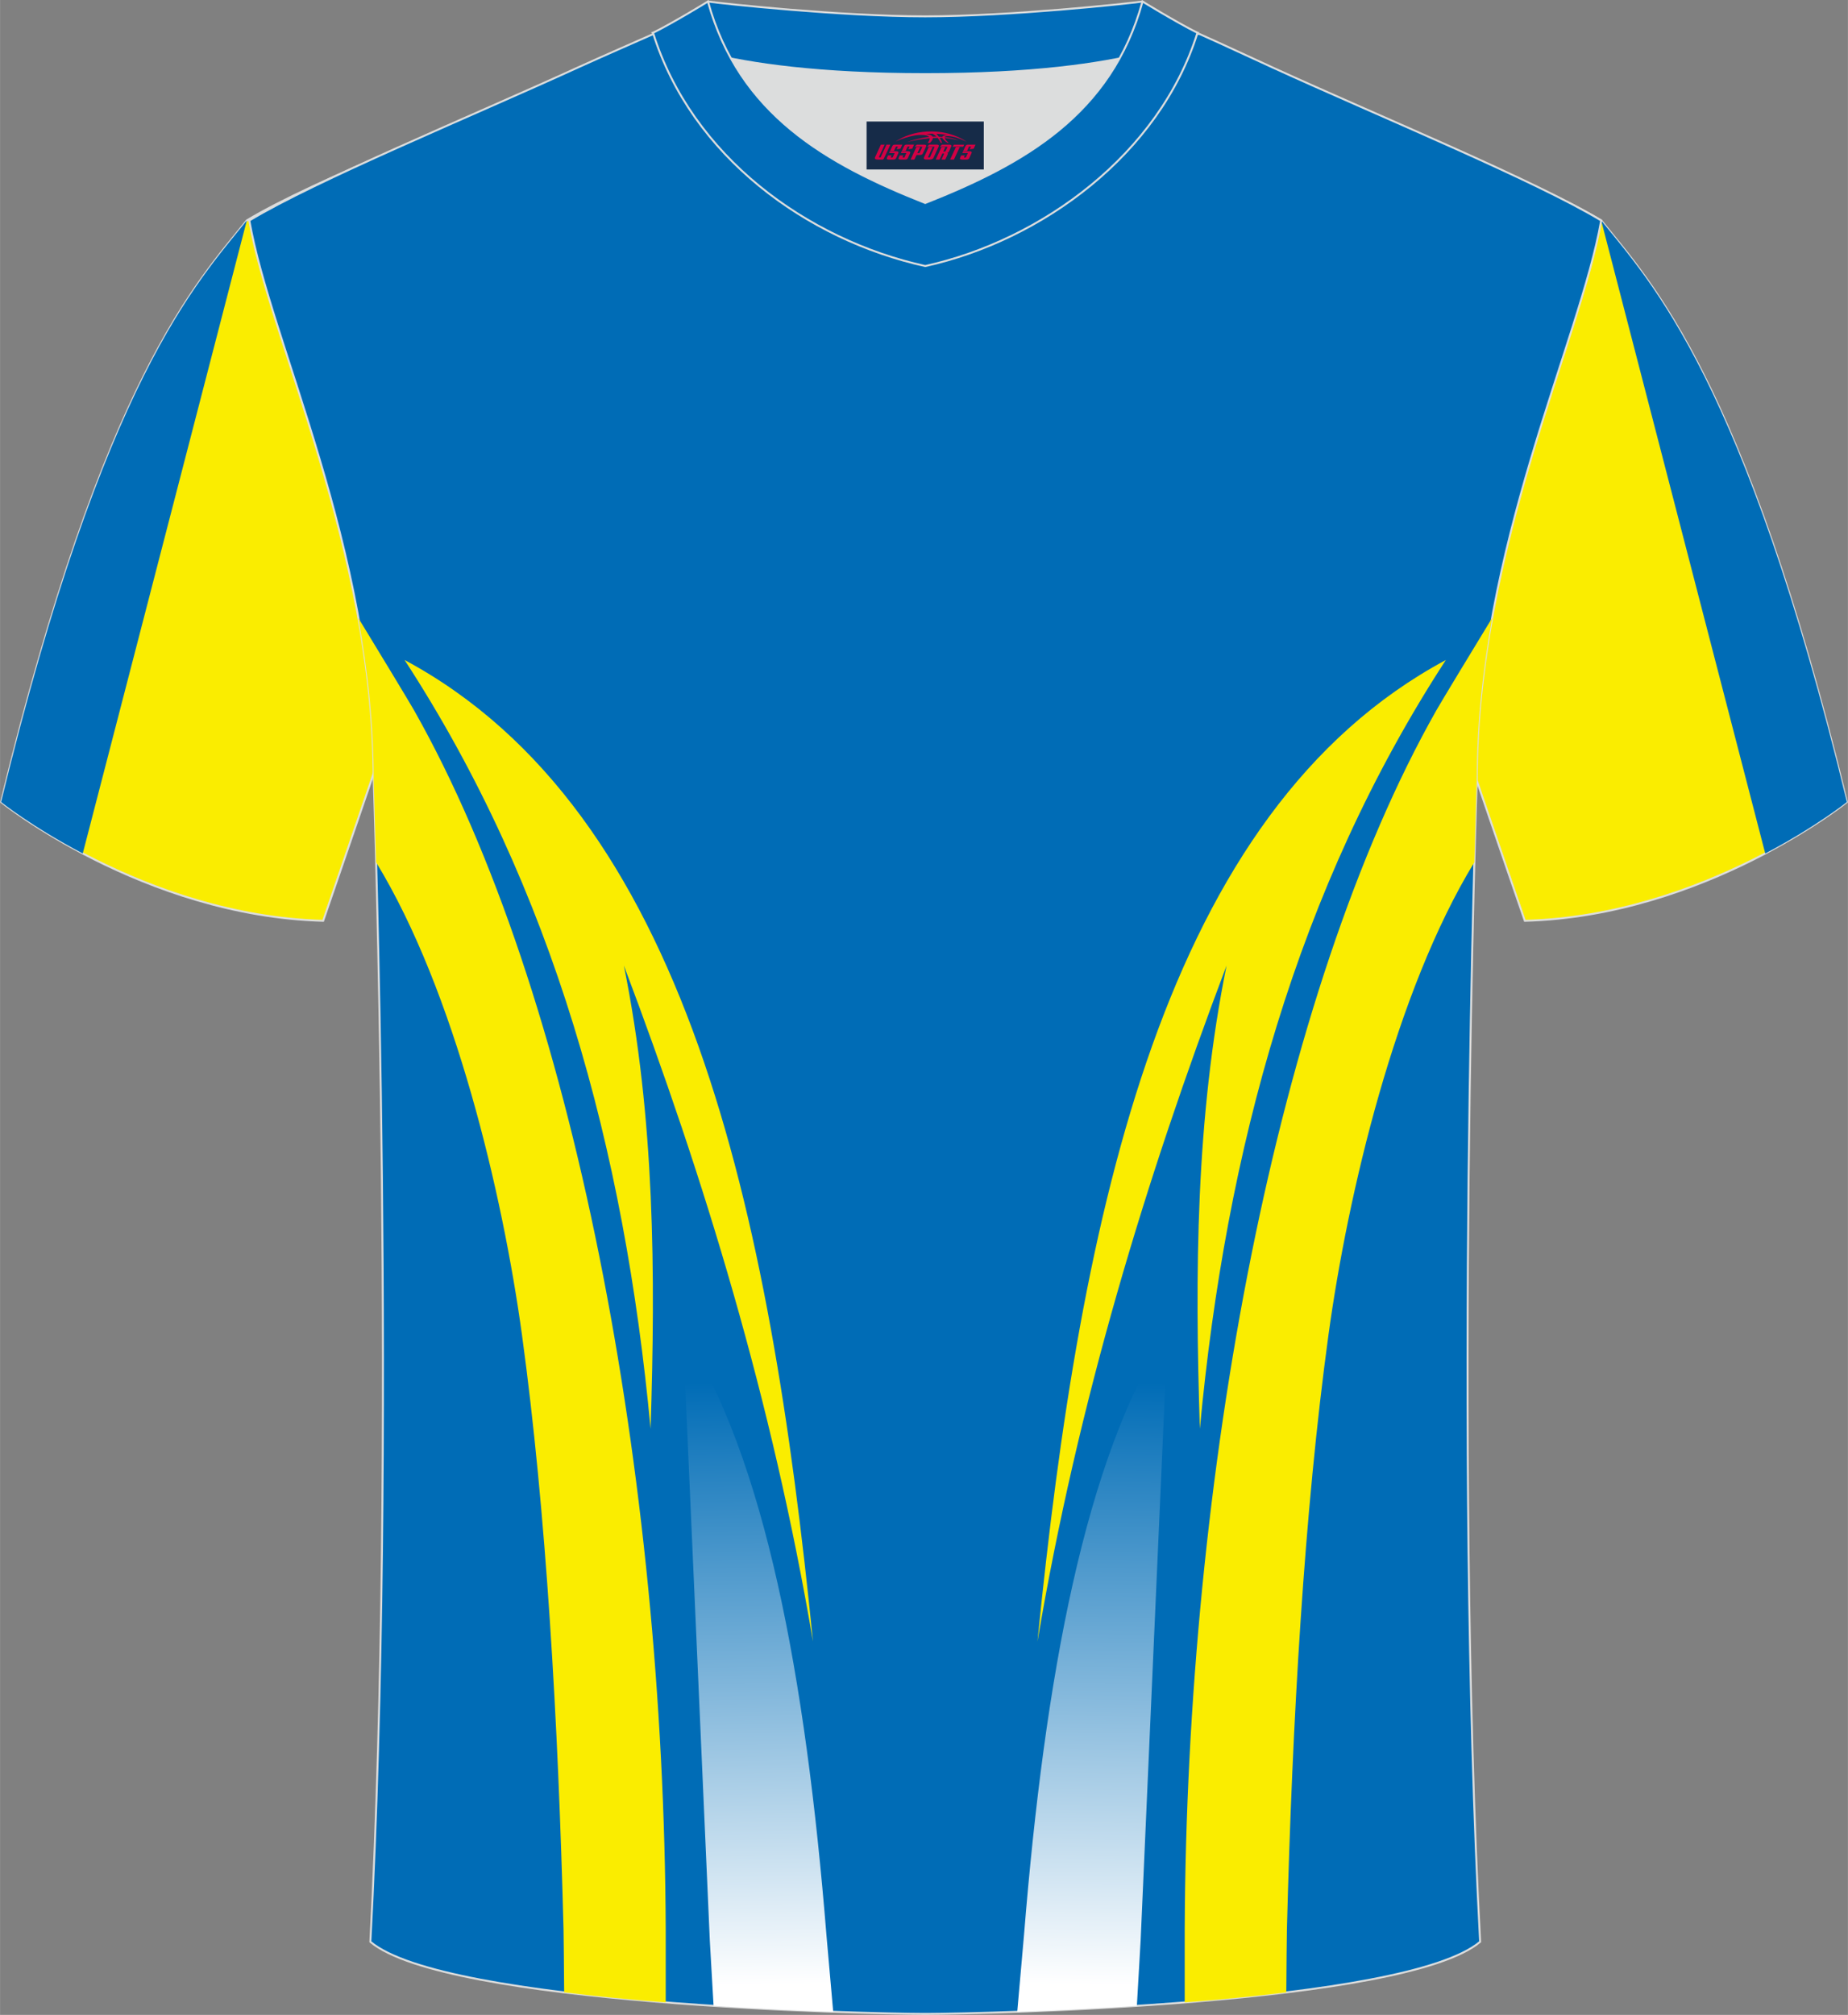
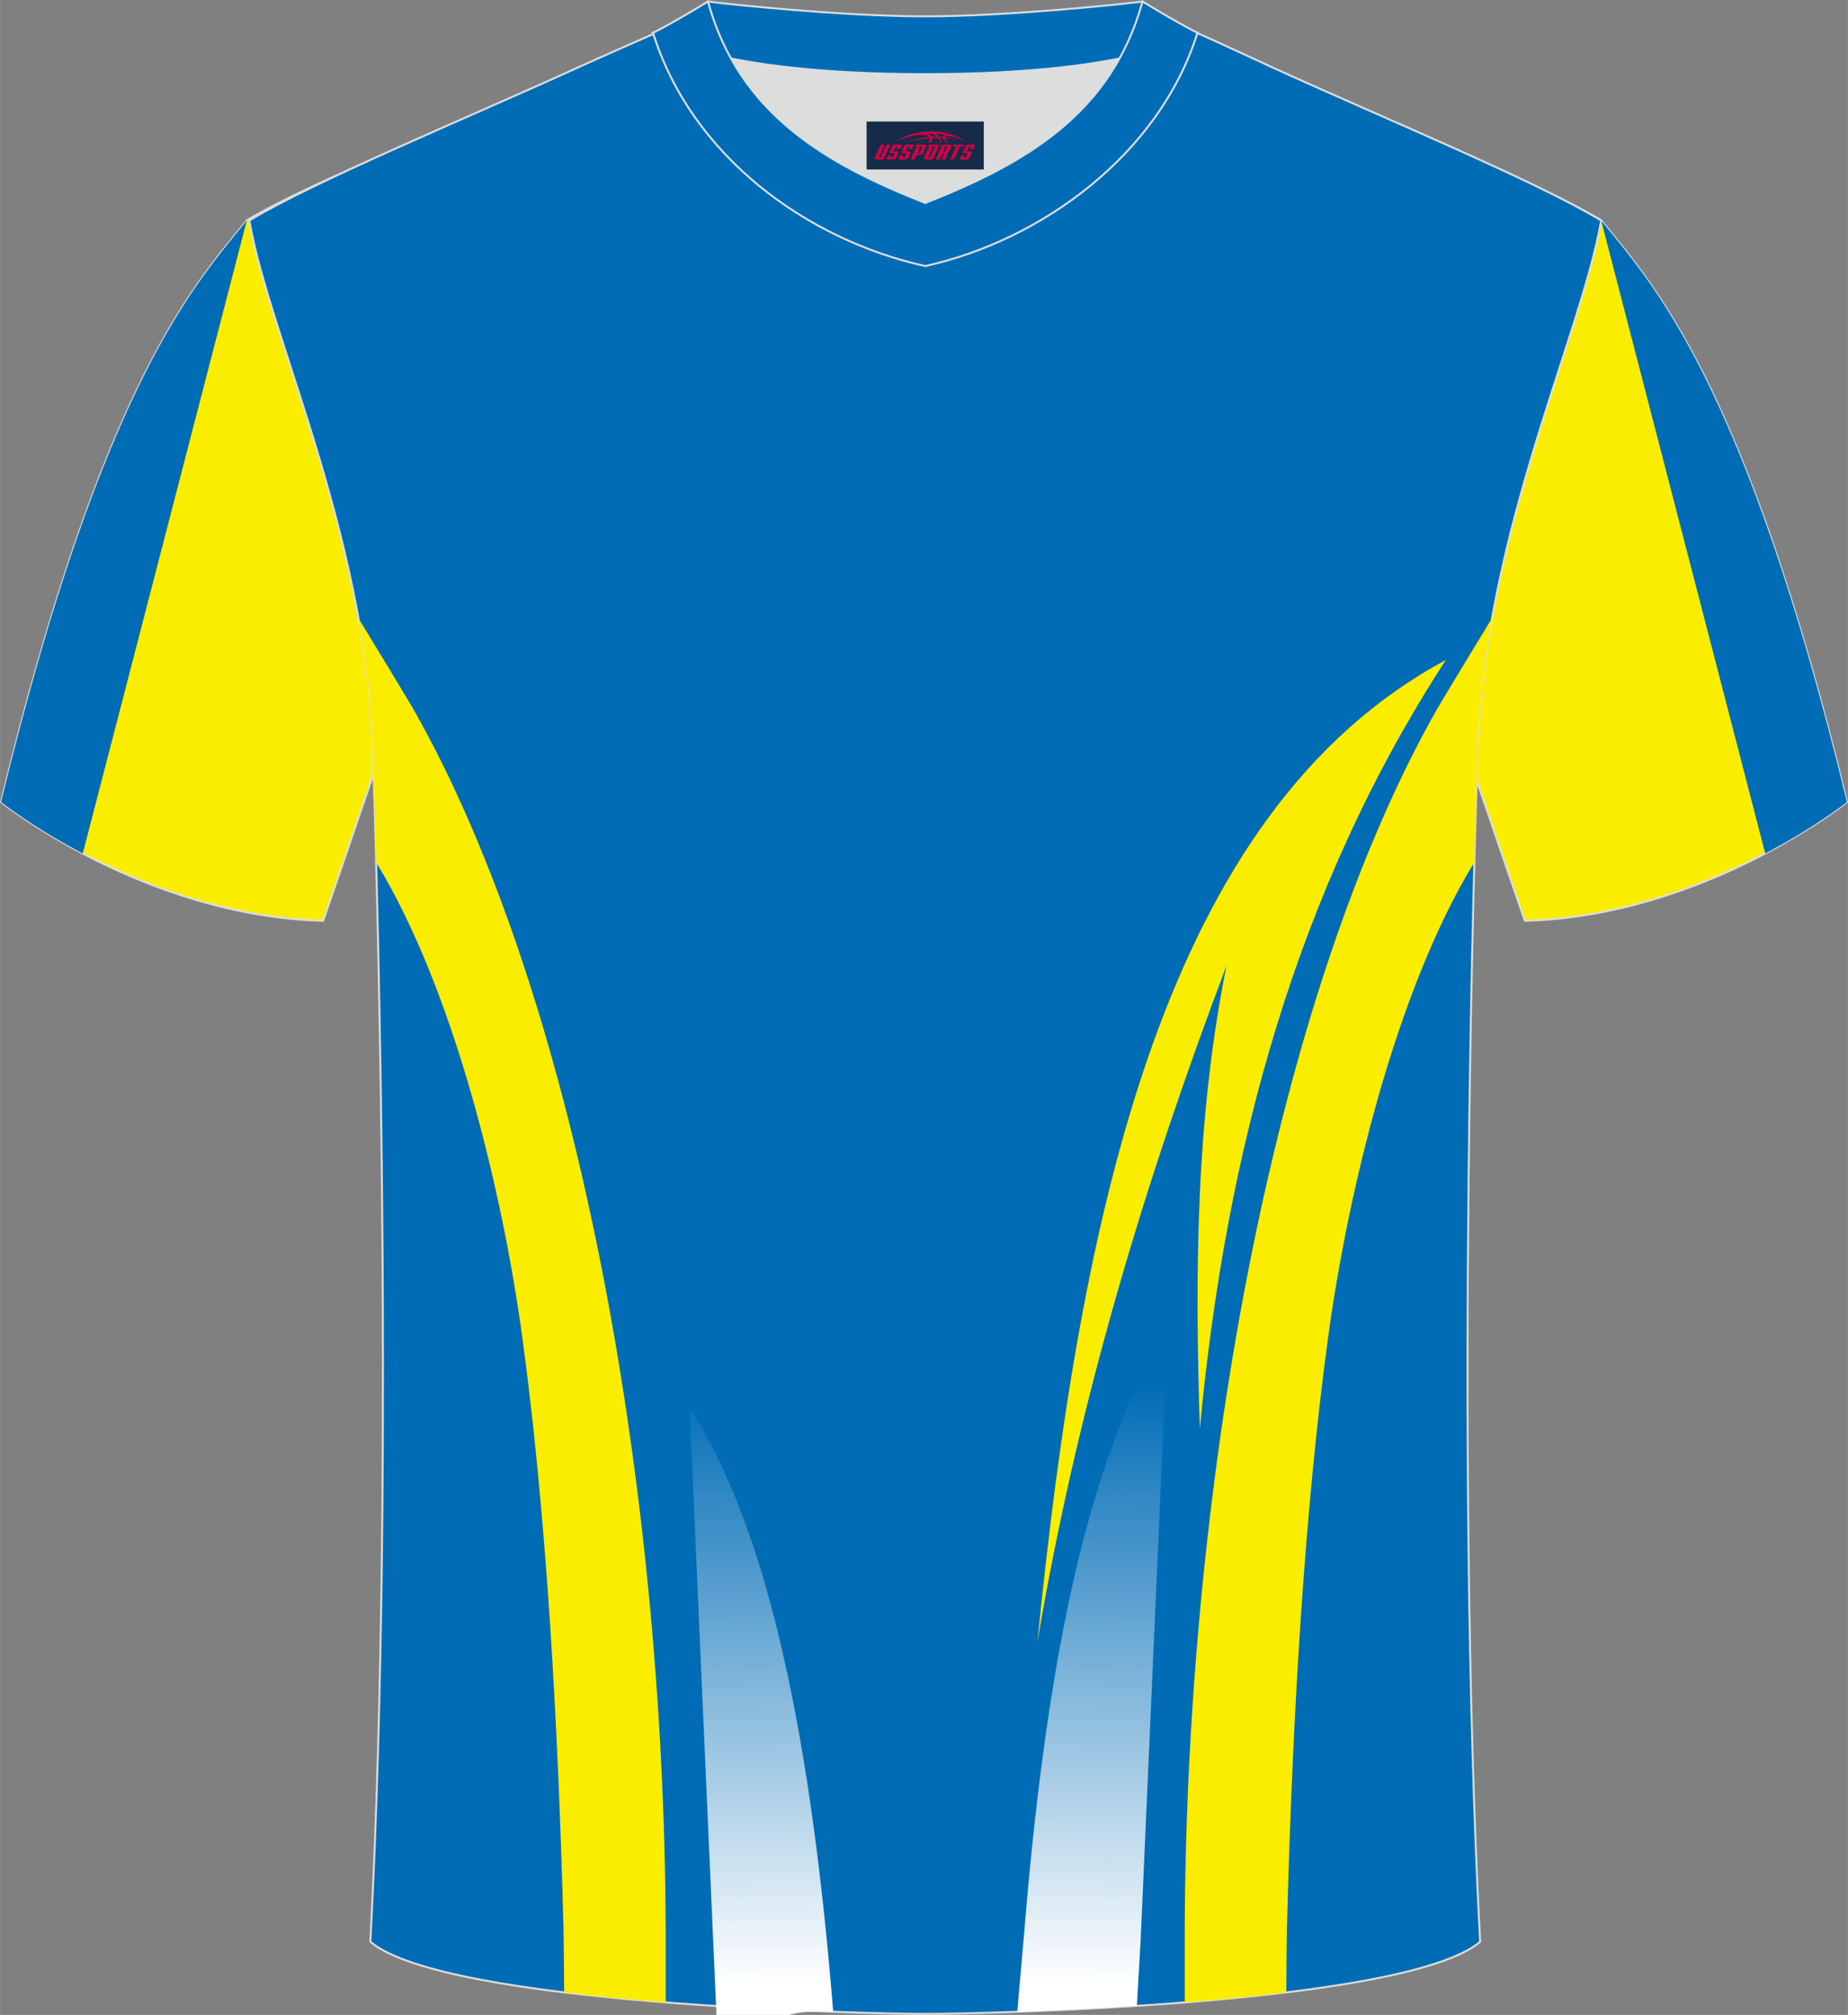
<svg xmlns="http://www.w3.org/2000/svg" version="1.1" id="图层_1" x="0px" y="0px" width="378px" height="412px" viewBox="0 0 378.45 412.51" enable-background="new 0 0 378.45 412.51" xml:space="preserve">
  <rect x="0" y="0" width="378.45" height="412.51" fill="#808080" stroke="none" />
  <path fill-rule="evenodd" clip-rule="evenodd" fill="#FAED00" stroke="#DCDDDD" stroke-width="0.4" stroke-miterlimit="22.926" d="   M50.54,45.13C40.34,57.89,21.3,77.45,0.22,164.2c0,0,29.07,23.3,65.95,24.32c0,0,7.14-20.75,9.86-28.75   C98.32,94.77,74.11,40.36,171.29,4.1c-1.44-0.27-3.1-0.27-4.92-0.1l0.09-0.01c-13.93-0.87-17.81-1.24-23.83,0.66   c-9.6,3.37-15.56,5.8-24.97,10.08C95.8,24.72,64.16,36.9,50.54,45.13z" />
  <path fill-rule="evenodd" clip-rule="evenodd" fill="#006CB6" d="M16.94,174.73l33.6-129.6C40.34,57.89,21.3,77.45,0.22,164.2   C0.22,164.2,6.51,169.24,16.94,174.73z" />
  <path fill-rule="evenodd" clip-rule="evenodd" fill="#FAED00" stroke="#DCDDDD" stroke-width="0.4" stroke-miterlimit="22.926" d="   M327.91,45.13c10.2,12.76,29.24,32.32,50.32,119.07c0,0-29.07,23.3-65.95,24.32c0,0-7.14-20.75-9.86-28.75   C280.13,94.77,304.34,40.36,207.16,4.1c1.44-0.27,3.1-0.27,4.92-0.1l-0.09-0.01c13.93-0.87,17.81-1.24,23.83,0.66   c9.6,3.37,15.56,5.8,24.97,10.08C282.65,24.72,314.28,36.9,327.91,45.13z" />
  <path fill-rule="evenodd" clip-rule="evenodd" fill="#006CB6" d="M361.51,174.73l-33.6-129.6c10.2,12.76,29.24,32.32,50.32,119.07   C378.22,164.2,371.94,169.24,361.51,174.73z" />
  <path fill-rule="evenodd" clip-rule="evenodd" fill="#006CB6" stroke="#DCDDDD" stroke-width="0.4" stroke-miterlimit="22.926" d="   M189.73,412.31h-0.5c-11.9-0.03-98.09-1.87-113.39-14.77c5.36-101.04,0.7-237.76,0.7-237.76c0-47.64-21.23-89.97-25.49-114.64   c13.63-8.23,45.26-21.25,67.11-31.24c5.55-2.52,11.67-5.18,15.65-6.94c17.51-0.32,25.33,1.25,55.51,1.25h0.31   c30.19,0,38.51-1.57,56.02-1.25c3.98,1.76,9.6,4.41,15.15,6.94c21.86,9.99,53.49,23.01,67.11,31.24   c-4.27,24.68-25.49,67.01-25.49,114.64c0,0-4.66,136.72,0.7,237.76C287.82,410.44,201.62,412.28,189.73,412.31z" />
  <linearGradient id="SVGID_1_" gradientUnits="userSpaceOnUse" x1="154.197" y1="282.825" x2="156.354" y2="406.351">
    <stop offset="0" style="stop-color:#006CB6" />
    <stop offset="1" style="stop-color:#FFFFFF" />
  </linearGradient>
-   <path fill-rule="evenodd" clip-rule="evenodd" fill="url(#SVGID_1_)" d="M170.63,411.88c-0.49-5.62-1.23-13.79-1.38-15.66   c-4.28-53.07-12.56-97.61-29.42-123.72l5.53,124.76l0.77,13.39C155.07,411.24,163.53,411.63,170.63,411.88z" />
+   <path fill-rule="evenodd" clip-rule="evenodd" fill="url(#SVGID_1_)" d="M170.63,411.88c-4.28-53.07-12.56-97.61-29.42-123.72l5.53,124.76l0.77,13.39C155.07,411.24,163.53,411.63,170.63,411.88z" />
  <linearGradient id="SVGID_2_" gradientUnits="userSpaceOnUse" x1="1782.389" y1="282.825" x2="1784.545" y2="406.351" gradientTransform="matrix(-1 0 0 1 2007.144 0)">
    <stop offset="0" style="stop-color:#006CB6" />
    <stop offset="1" style="stop-color:#FFFFFF" />
  </linearGradient>
  <path fill-rule="evenodd" clip-rule="evenodd" fill="url(#SVGID_2_)" d="M208.32,411.88c0.49-5.62,1.23-13.79,1.38-15.66   c4.28-53.07,12.56-97.61,29.42-123.72l-5.53,124.76l-0.77,13.39C223.88,411.24,215.42,411.63,208.32,411.88z" />
-   <path fill-rule="evenodd" clip-rule="evenodd" fill="#FAED00" d="M82.85,135.12c57.73,30.98,74.81,112.68,83.64,200.96   c-8.34-49.25-22.22-94.72-38.73-138.41c6.32,31.21,6.5,62.98,5.47,94.84C127.89,235.29,113.3,181.91,82.85,135.12z" />
  <path fill-rule="evenodd" clip-rule="evenodd" fill="#FAED00" d="M136.33,409.96c0.01-5.74,0.01-12.99,0-14.98   c-0.36-92.74-18.76-191.7-51.55-249.58c-1-1.76-7.68-12.78-11.41-18.89c1.92,10.67,3.15,21.82,3.15,33.27c0,0,0.21,6.14,0.49,16.74   c16.16,26.47,25.92,67.93,29.88,96.76c4.96,36.22,7.42,79.2,8.51,121.69c0.04,1.76,0.09,7.63,0.13,12.93   C122.28,408.73,129.35,409.41,136.33,409.96z" />
  <path fill-rule="evenodd" clip-rule="evenodd" fill="#FAED00" d="M296.1,135.12c-57.73,30.98-74.81,112.68-83.64,200.96   c8.34-49.25,22.22-94.72,38.73-138.41c-6.32,31.21-6.5,62.98-5.47,94.84C251.07,235.29,265.65,181.91,296.1,135.12z" />
  <path fill-rule="evenodd" clip-rule="evenodd" fill="#FAED00" d="M242.62,409.96c-0.01-5.74-0.01-12.99,0-14.98   c0.36-92.74,18.76-191.7,51.55-249.58c1-1.76,7.68-12.78,11.41-18.89c-1.92,10.67-3.15,21.82-3.15,33.27c0,0-0.21,6.13-0.49,16.74   c-16.16,26.47-25.92,67.93-29.88,96.77c-4.96,36.22-7.42,79.2-8.51,121.69c-0.04,1.76-0.09,7.63-0.13,12.93   C256.67,408.73,249.6,409.41,242.62,409.96z" />
  <g>
    <path fill-rule="evenodd" clip-rule="evenodd" fill="#DCDDDD" d="M149.7,11.98c8.42,15.15,23.3,23.07,39.77,29.58    c16.49-6.52,31.37-14.42,39.77-29.59c-8.62,1.72-21.37,3.2-39.77,3.2C171.07,15.19,158.32,13.7,149.7,11.98z" />
    <path fill-rule="evenodd" clip-rule="evenodd" fill="#006CB8" stroke="#DCDDDD" stroke-width="0.4" stroke-miterlimit="22.926" d="    M189.48,3.35c-17.22,0-41.63-2.62-44.5-3.04c0,0-5.51,4.62-11.25,6.41c0,0,11.74,8.46,55.75,8.46s55.75-8.46,55.75-8.46    c-5.74-1.78-11.25-6.41-11.25-6.41C231.09,0.72,206.69,3.35,189.48,3.35z" />
    <path fill-rule="evenodd" clip-rule="evenodd" fill="#006CB8" stroke="#DCDDDD" stroke-width="0.4" stroke-miterlimit="22.926" d="    M189.48,54.47c23.87-5.26,47.97-22.9,55.75-47.75c-4.41-2.21-11.25-6.41-11.25-6.41c-6.38,23.13-24.21,33.23-44.5,41.25    c-20.26-8.01-38.13-18.15-44.5-41.25c0,0-6.84,4.2-11.25,6.41C141.61,31.95,165.22,49.12,189.48,54.47z" />
  </g>
  <g id="tag_logo">
    <rect y="24.88" fill="#162B48" width="24" height="9.818" x="177.47" />
    <g>
      <path fill="#D30044" d="M193.43,28.07l0.005-0.011c0.131-0.311,1.085-0.262,2.351,0.071c0.715,0.24,1.44,0.54,2.193,0.9    c-0.218-0.147-0.447-0.289-0.682-0.42l0.011,0.005l-0.011-0.005c-1.478-0.845-3.218-1.418-5.1-1.62    c-1.282-0.115-1.658-0.082-2.411-0.055c-2.449,0.142-4.68,0.905-6.458,2.095c1.26-0.638,2.722-1.075,4.195-1.336    c1.467-0.18,2.476-0.033,2.771,0.344c-1.691,0.175-3.469,0.633-4.555,1.075c1.156-0.338,2.967-0.665,4.647-0.813    c0.016,0.251-0.115,0.567-0.415,0.96h0.475c0.376-0.382,0.584-0.725,0.595-1.004c0.333-0.022,0.66-0.033,0.971-0.033    C192.26,28.51,192.47,28.86,192.67,29.25h0.262c-0.125-0.344-0.295-0.687-0.518-1.036c0.207,0,0.393,0.005,0.567,0.011    c0.104,0.267,0.496,0.66,1.058,1.025h0.245c-0.442-0.365-0.753-0.753-0.835-1.004c1.047,0.065,1.696,0.224,2.885,0.513    C195.25,28.33,194.51,28.16,193.43,28.07z M190.99,27.98c-0.164-0.295-0.655-0.485-1.402-0.551    c0.464-0.033,0.922-0.055,1.364-0.055c0.311,0.147,0.589,0.344,0.84,0.589C191.53,27.96,191.26,27.97,190.99,27.98z M192.97,28.03c-0.224-0.016-0.458-0.027-0.715-0.044c-0.147-0.202-0.311-0.398-0.502-0.6c0.082,0,0.164,0.005,0.24,0.011    c0.72,0.033,1.429,0.125,2.138,0.273C193.46,27.63,193.08,27.79,192.97,28.03z" />
      <path fill="#D30044" d="M180.39,29.61L179.22,32.16C179.04,32.53,179.31,32.67,179.79,32.67l0.873,0.005    c0.115,0,0.251-0.049,0.327-0.175l1.342-2.891H181.55L180.33,32.24H180.16c-0.147,0-0.185-0.033-0.147-0.125l1.156-2.504H180.39L180.39,29.61z M182.25,30.96h1.271c0.36,0,0.584,0.125,0.442,0.425L183.49,32.42C183.39,32.64,183.12,32.67,182.89,32.67H181.97c-0.267,0-0.442-0.136-0.349-0.333l0.235-0.513h0.742L182.42,32.2C182.4,32.25,182.44,32.26,182.5,32.26h0.18    c0.082,0,0.125-0.016,0.147-0.071l0.376-0.813c0.011-0.022,0.011-0.044-0.055-0.044H182.08L182.25,30.96L182.25,30.96z M183.07,30.89h-0.78l0.475-1.025c0.098-0.218,0.338-0.256,0.578-0.256H184.79L184.4,30.45L183.62,30.57l0.262-0.562H183.59c-0.082,0-0.12,0.016-0.147,0.071L183.07,30.89L183.07,30.89z M184.66,30.96L184.49,31.33h1.069c0.06,0,0.06,0.016,0.049,0.044    L185.23,32.19C185.21,32.24,185.17,32.26,185.09,32.26H184.91c-0.055,0-0.104-0.011-0.082-0.06l0.175-0.376H184.26L184.03,32.34C183.93,32.53,184.11,32.67,184.38,32.67h0.916c0.24,0,0.502-0.033,0.605-0.251l0.475-1.031c0.142-0.3-0.082-0.425-0.442-0.425H184.66L184.66,30.96z M185.47,30.89l0.371-0.818c0.022-0.055,0.06-0.071,0.147-0.071h0.295L186.02,30.56l0.791-0.115l0.387-0.845H185.75c-0.24,0-0.48,0.038-0.578,0.256L184.7,30.89L185.47,30.89L185.47,30.89z M187.87,31.35h0.278c0.087,0,0.153-0.022,0.202-0.115    l0.496-1.075c0.033-0.076-0.011-0.12-0.125-0.12H187.32l0.431-0.431h1.522c0.355,0,0.485,0.153,0.393,0.355l-0.676,1.445    c-0.06,0.125-0.175,0.333-0.644,0.327l-0.649-0.005L187.26,32.67H186.48l1.178-2.558h0.785L187.87,31.35L187.87,31.35z     M190.46,32.16c-0.022,0.049-0.06,0.076-0.142,0.076h-0.191c-0.082,0-0.109-0.027-0.082-0.076l0.944-2.051h-0.785l-0.987,2.138    c-0.125,0.273,0.115,0.415,0.453,0.415h0.72c0.327,0,0.649-0.071,0.769-0.322l1.085-2.384c0.093-0.202-0.06-0.355-0.415-0.355    h-1.533l-0.431,0.431h1.38c0.115,0,0.164,0.033,0.131,0.104L190.46,32.16L190.46,32.16z M193.18,31.03h0.278    c0.087,0,0.158-0.022,0.202-0.115l0.344-0.753c0.033-0.076-0.011-0.12-0.125-0.12h-1.402l0.425-0.431h1.527    c0.355,0,0.485,0.153,0.393,0.355l-0.529,1.124c-0.044,0.093-0.147,0.18-0.393,0.18c0.224,0.011,0.256,0.158,0.175,0.327    l-0.496,1.075h-0.785l0.54-1.167c0.022-0.055-0.005-0.087-0.104-0.087h-0.235L192.41,32.67h-0.785l1.178-2.558h0.785L193.18,31.03L193.18,31.03z M195.75,30.12L194.57,32.67h0.785l1.184-2.558H195.75L195.75,30.12z M197.26,30.05l0.202-0.431h-2.1l-0.295,0.431    H197.26L197.26,30.05z M197.24,30.96h1.271c0.36,0,0.584,0.125,0.442,0.425l-0.475,1.031c-0.104,0.218-0.371,0.251-0.605,0.251    h-0.916c-0.267,0-0.442-0.136-0.349-0.333l0.235-0.513h0.742L197.41,32.2c-0.022,0.049,0.022,0.06,0.082,0.06h0.18    c0.082,0,0.125-0.016,0.147-0.071l0.376-0.813c0.011-0.022,0.011-0.044-0.049-0.044h-1.069L197.24,30.96L197.24,30.96z     M198.05,30.89H197.27l0.475-1.025c0.098-0.218,0.338-0.256,0.578-0.256h1.451l-0.387,0.845l-0.791,0.115l0.262-0.562h-0.295    c-0.082,0-0.12,0.016-0.147,0.071L198.05,30.89z" />
    </g>
  </g>
</svg>